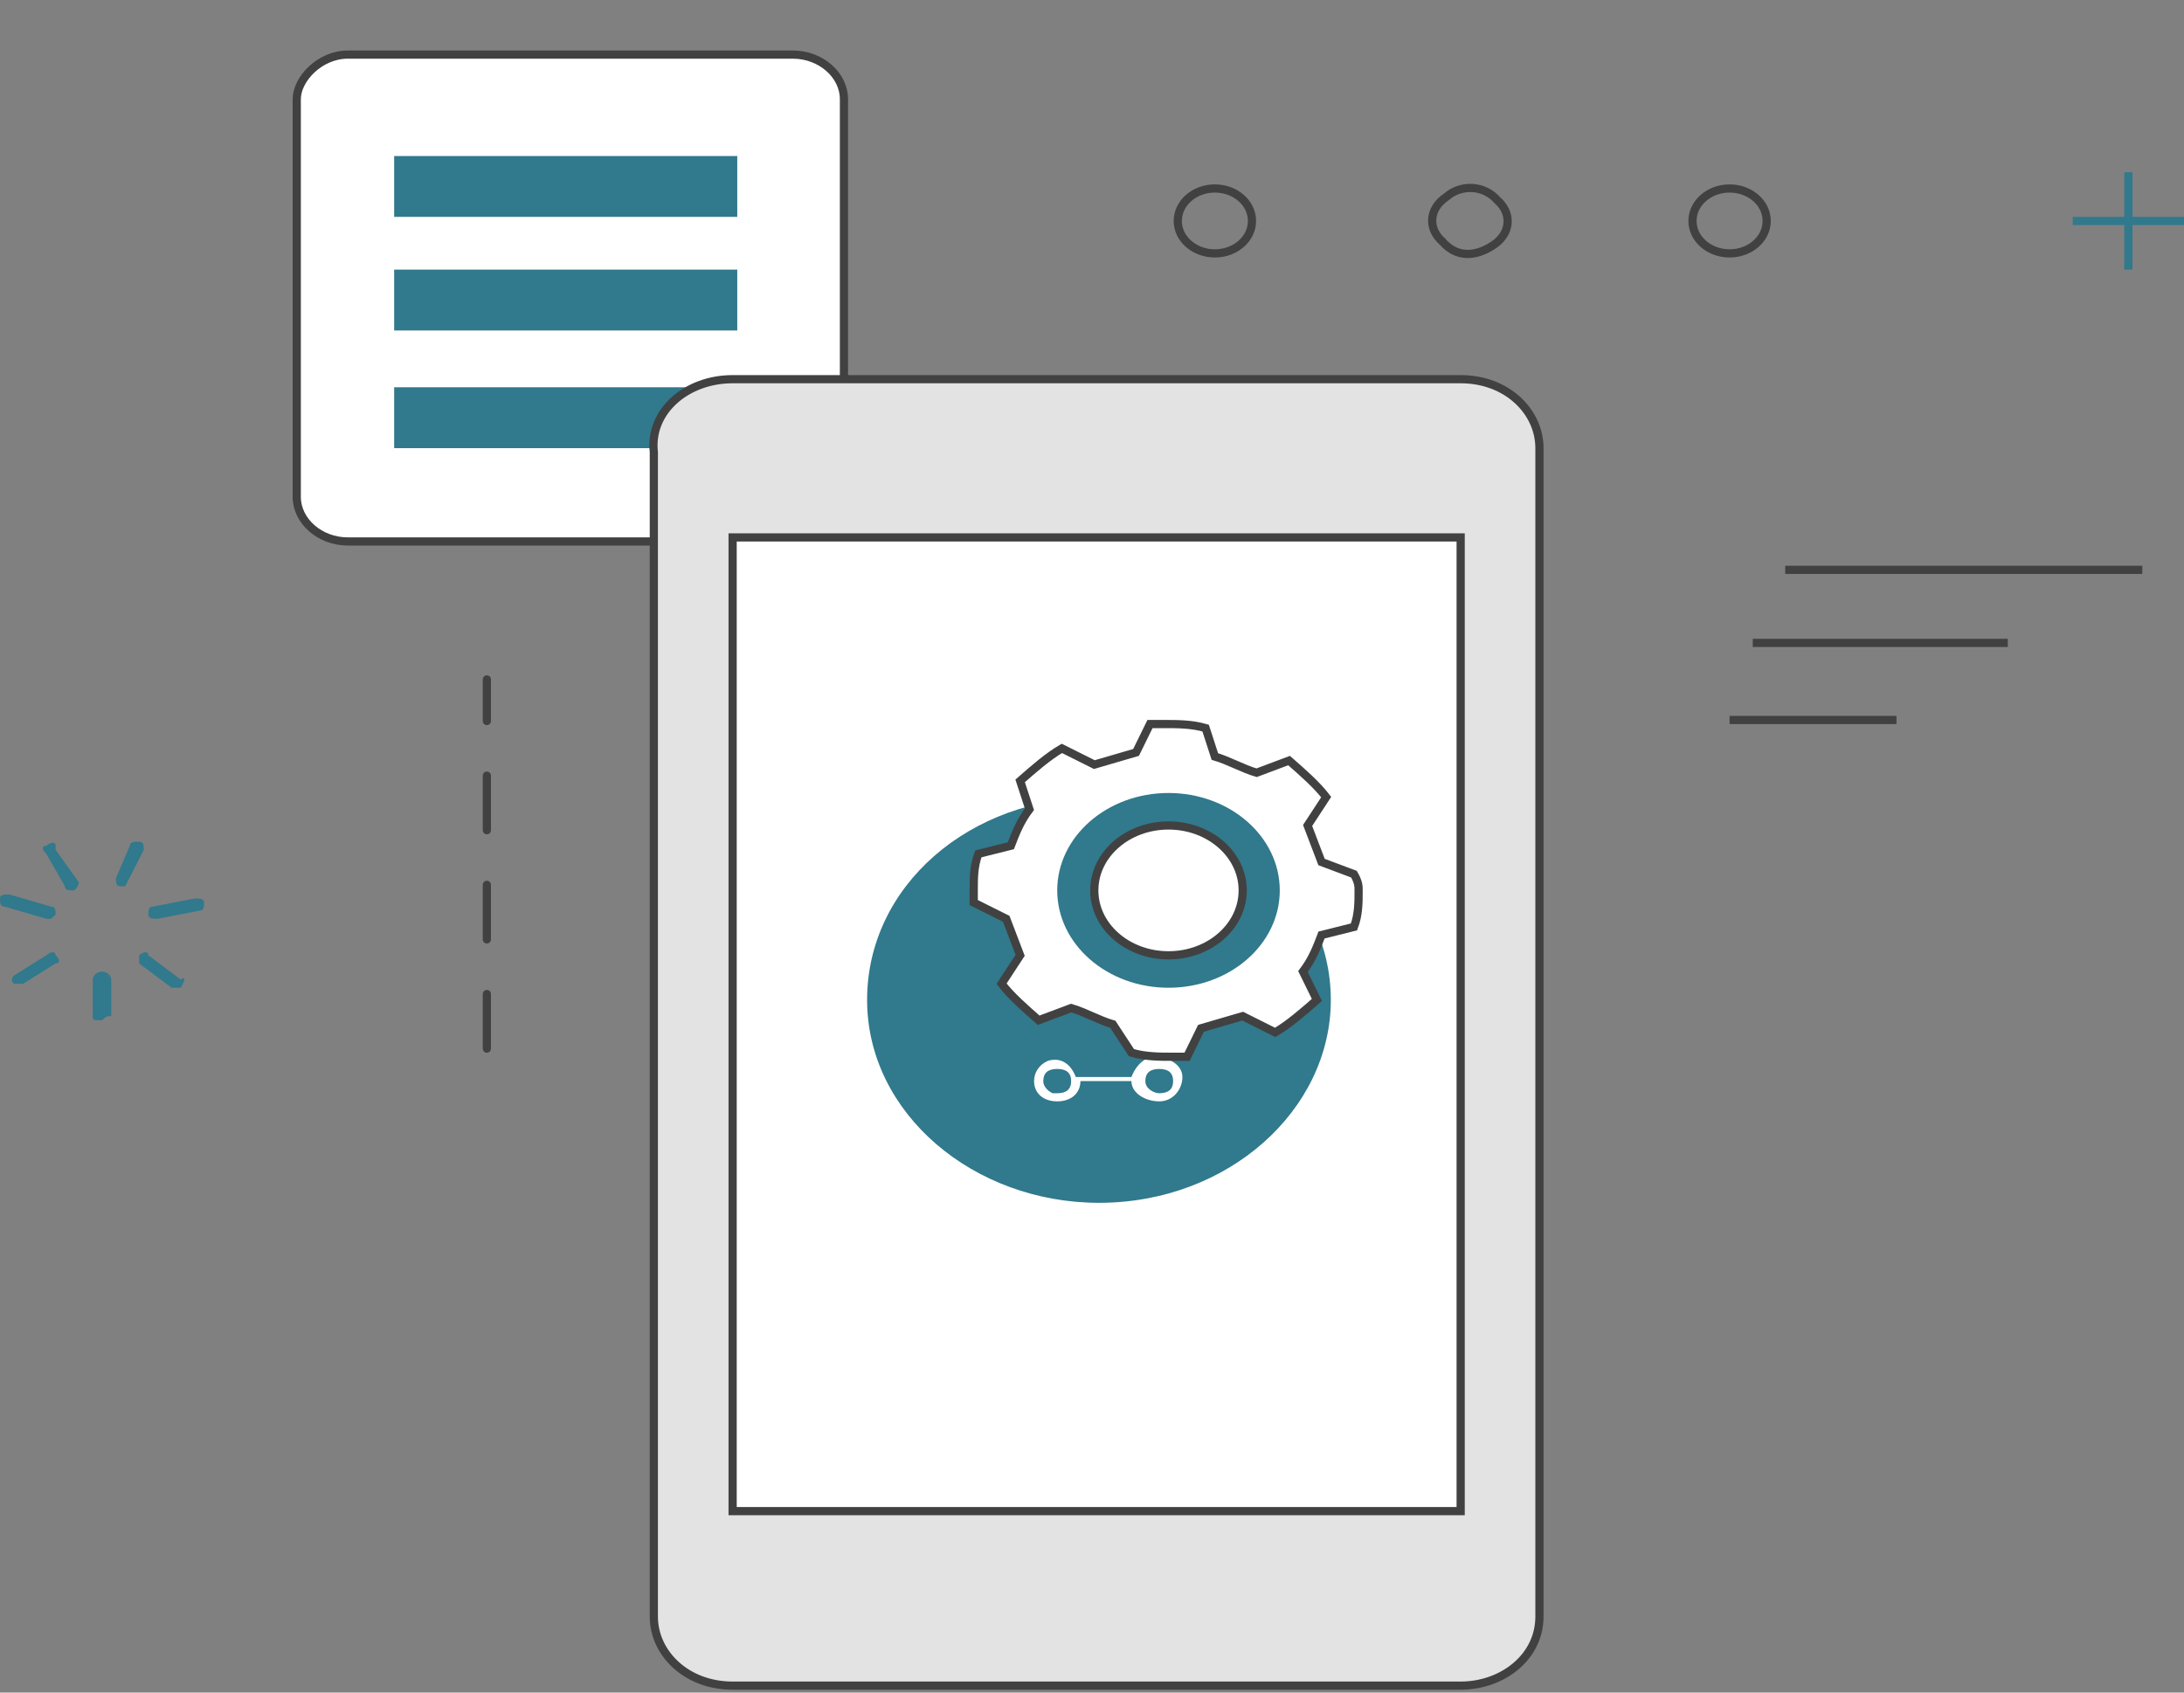
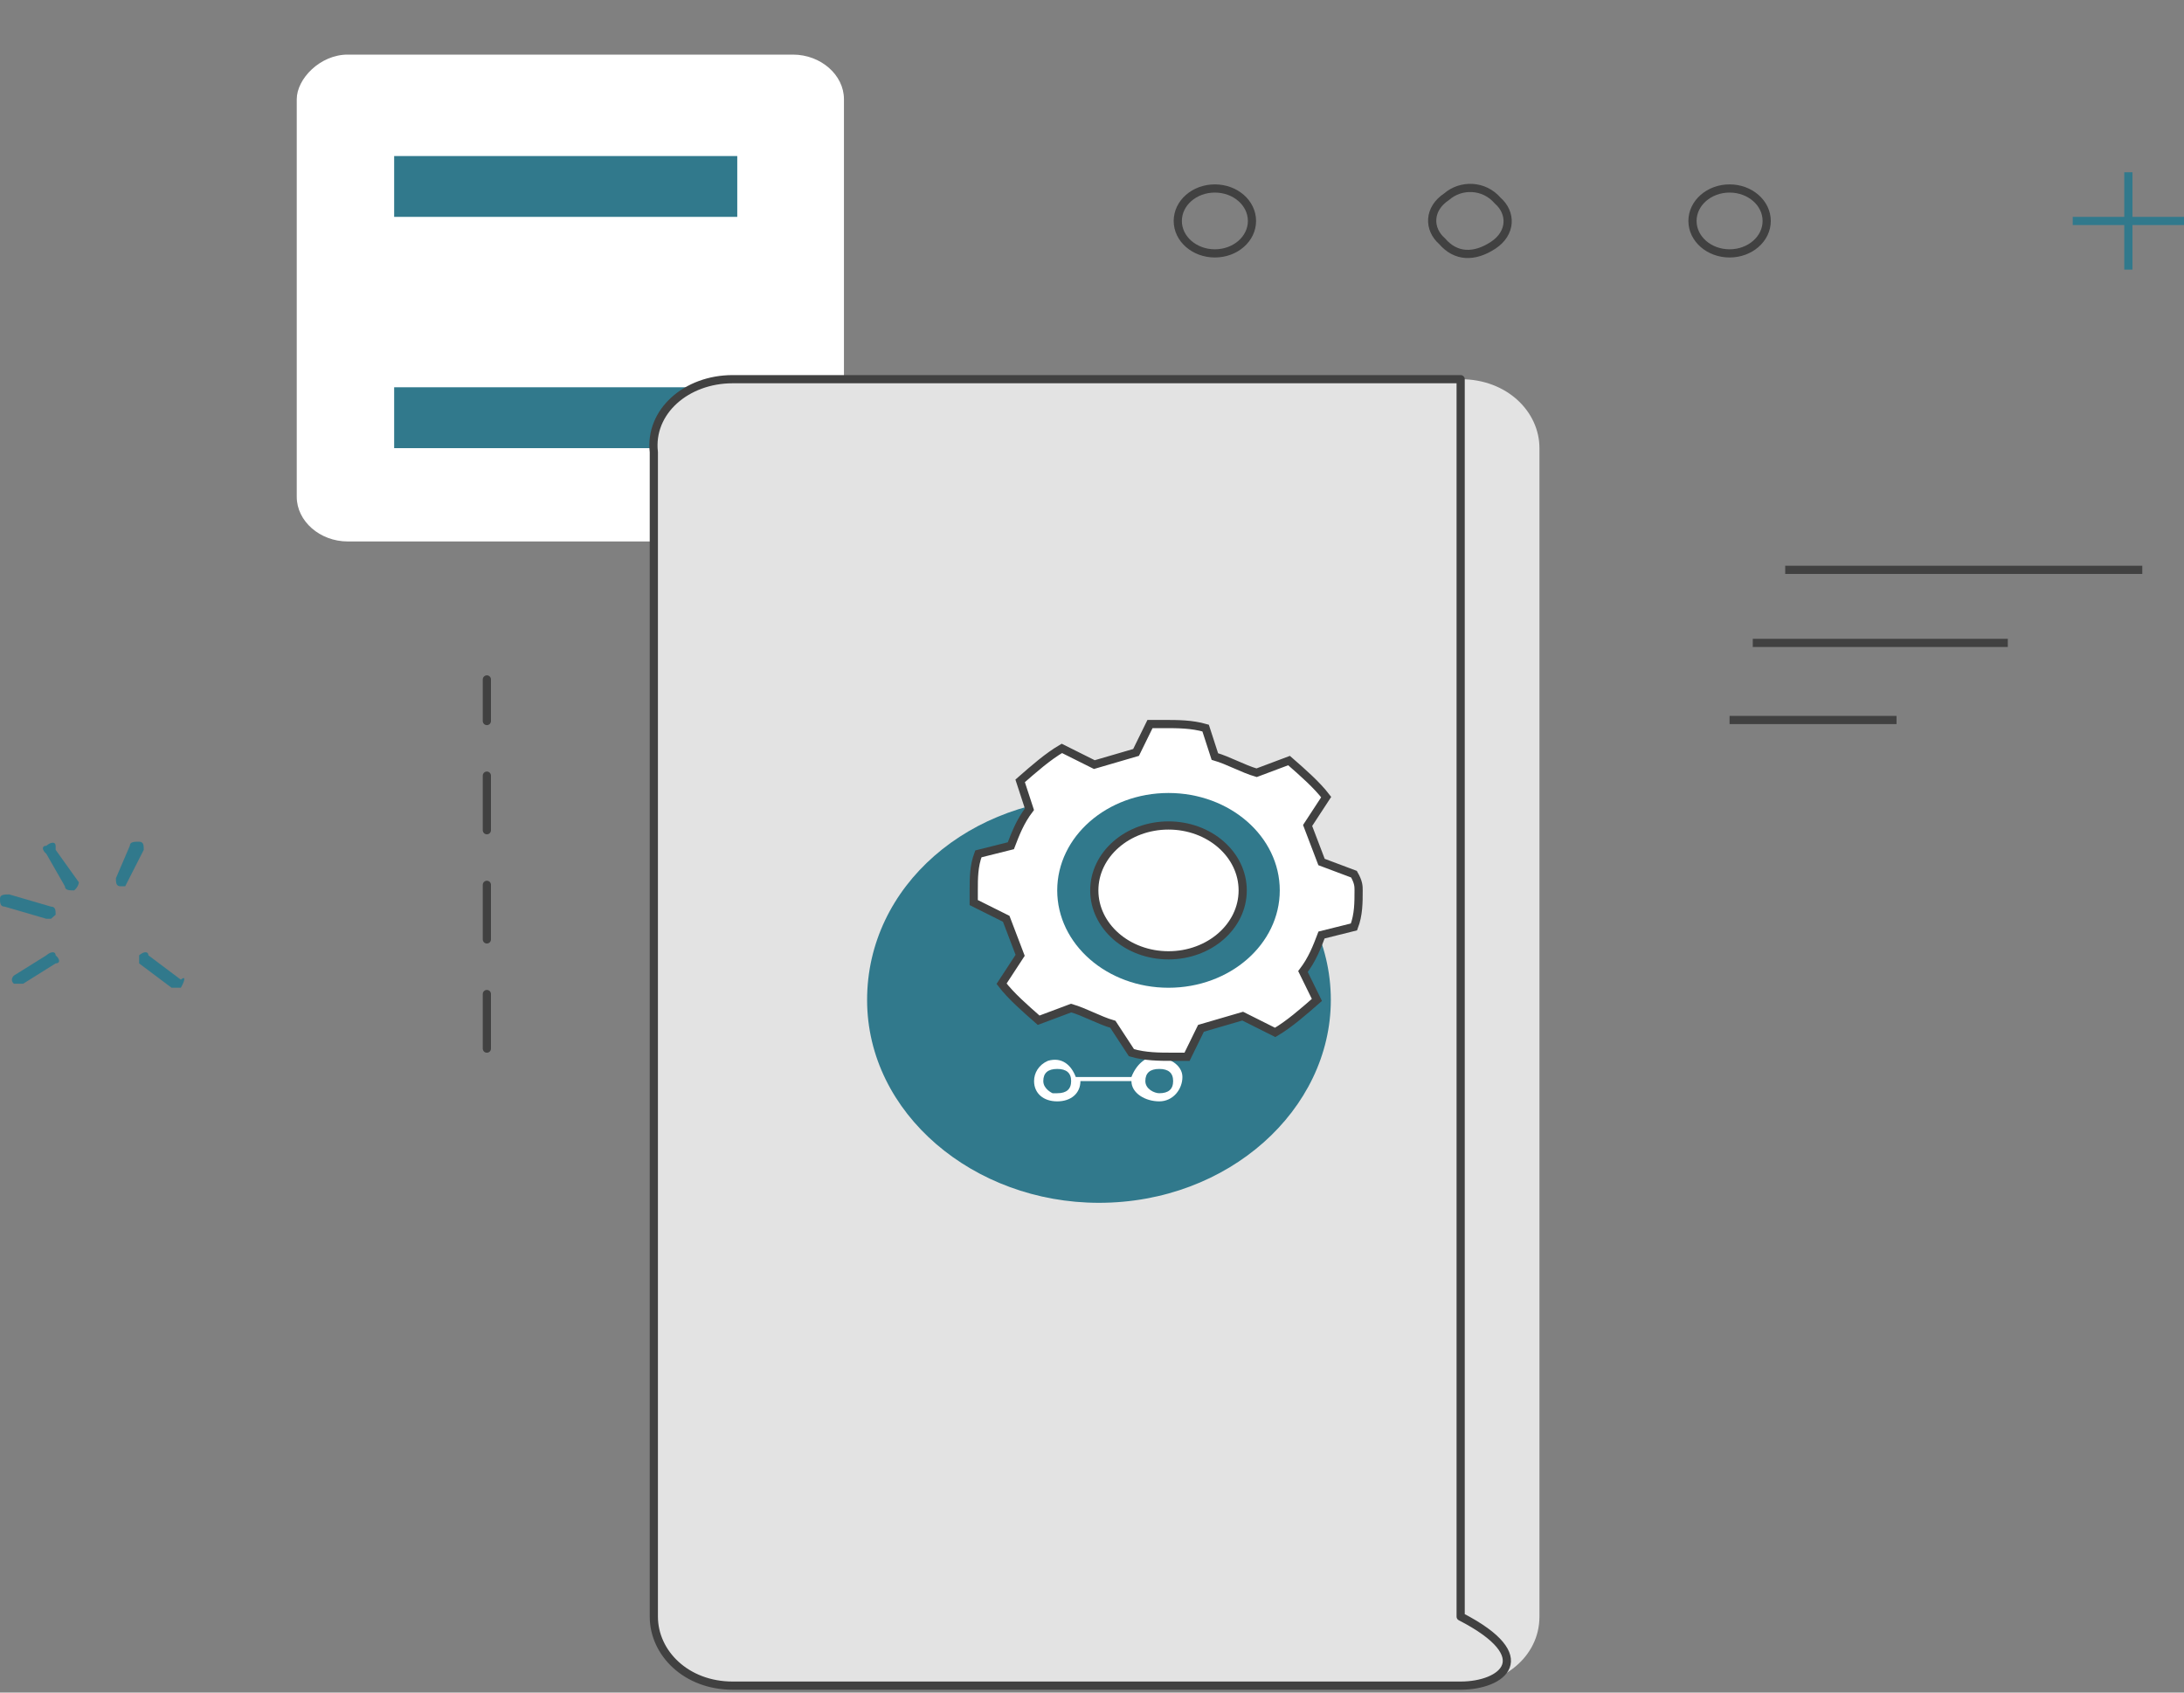
<svg xmlns="http://www.w3.org/2000/svg" width="40" height="31" viewBox="0 0 40 31" fill="none">
  <rect x="0" y="0" width="40" height="31" fill="#808080" stroke="none" />
  <path d="M6.369 1H14.522C15.032 1 15.457 1.372 15.457 1.817V9.1C15.457 9.546 15.032 9.917 14.522 9.917H6.369C5.86 9.917 5.435 9.546 5.435 9.1V1.817C5.435 1.446 5.86 1 6.369 1Z" fill="white" />
-   <path d="M6.369 1H14.522C15.032 1 15.457 1.372 15.457 1.817V9.1C15.457 9.546 15.032 9.917 14.522 9.917H6.369C5.86 9.917 5.435 9.546 5.435 9.1V1.817C5.435 1.446 5.86 1 6.369 1Z" stroke="#414141" stroke-width="0.15" stroke-miterlimit="10" />
  <path d="M13.503 2.858H7.219V3.972H13.503V2.858Z" fill="#31798C" />
-   <path d="M13.503 4.938H7.219V6.053H13.503V4.938Z" fill="#31798C" />
  <path d="M13.503 7.093H7.219V8.208H13.503V7.093Z" fill="#31798C" />
  <path d="M27.431 3.675C27.686 3.898 27.686 4.27 27.346 4.493C27.006 4.715 26.667 4.715 26.412 4.418C26.157 4.195 26.157 3.824 26.497 3.601C26.752 3.378 27.176 3.378 27.431 3.675Z" stroke="#414141" stroke-width="0.15" stroke-linecap="round" stroke-linejoin="round" />
  <path d="M31.677 4.641C32.053 4.641 32.357 4.375 32.357 4.047C32.357 3.718 32.053 3.452 31.677 3.452C31.302 3.452 30.998 3.718 30.998 4.047C30.998 4.375 31.302 4.641 31.677 4.641Z" stroke="#414141" stroke-width="0.15" stroke-linecap="round" stroke-linejoin="round" />
  <path d="M22.25 4.641C22.626 4.641 22.93 4.375 22.93 4.047C22.93 3.718 22.626 3.452 22.25 3.452C21.875 3.452 21.571 3.718 21.571 4.047C21.571 4.375 21.875 4.641 22.25 4.641Z" stroke="#414141" stroke-width="0.15" stroke-linecap="round" stroke-linejoin="round" />
  <path d="M32.696 10.437H39.236" stroke="#414141" stroke-width="0.15" stroke-miterlimit="10" />
  <path d="M32.102 11.775H36.773" stroke="#414141" stroke-width="0.15" stroke-miterlimit="10" />
  <path d="M31.677 13.187H34.735" stroke="#414141" stroke-width="0.15" stroke-miterlimit="10" />
  <path d="M38.981 3.155V4.938" stroke="#31798C" stroke-width="0.15" stroke-miterlimit="10" />
  <path d="M40 4.047H37.962" stroke="#31798C" stroke-width="0.15" stroke-miterlimit="10" />
  <path d="M13.418 6.945H26.752C27.601 6.945 28.195 7.539 28.195 8.208V29.609C28.195 30.352 27.516 30.873 26.752 30.873H13.418C12.569 30.873 11.975 30.278 11.975 29.609V8.282C11.89 7.539 12.569 6.945 13.418 6.945Z" fill="#E3E3E3" />
-   <path d="M13.418 6.945H26.752C27.601 6.945 28.195 7.539 28.195 8.208V29.609C28.195 30.352 27.516 30.873 26.752 30.873H13.418C12.569 30.873 11.975 30.278 11.975 29.609V8.282C11.89 7.539 12.569 6.945 13.418 6.945Z" stroke="#414141" stroke-width="0.15" stroke-linecap="round" stroke-linejoin="round" />
-   <path d="M26.752 9.843H13.418V27.677H26.752V9.843Z" fill="white" stroke="#414141" stroke-width="0.15" stroke-miterlimit="10" />
+   <path d="M13.418 6.945H26.752V29.609C28.195 30.352 27.516 30.873 26.752 30.873H13.418C12.569 30.873 11.975 30.278 11.975 29.609V8.282C11.89 7.539 12.569 6.945 13.418 6.945Z" stroke="#414141" stroke-width="0.15" stroke-linecap="round" stroke-linejoin="round" />
  <path d="M15.881 18.314C15.881 20.395 17.834 22.03 20.127 22.03C22.505 22.03 24.374 20.321 24.374 18.314C24.374 16.233 22.42 14.599 20.127 14.599C17.749 14.599 15.881 16.233 15.881 18.314Z" fill="#31798C" />
  <path d="M18.939 19.8C18.939 20.023 19.108 20.172 19.363 20.172C19.618 20.172 19.788 20.023 19.788 19.8H20.722C20.722 20.023 20.977 20.172 21.232 20.172C21.486 20.172 21.656 19.949 21.656 19.726C21.656 19.503 21.401 19.355 21.146 19.355C20.977 19.355 20.807 19.503 20.722 19.726H19.703C19.618 19.503 19.448 19.355 19.193 19.429C19.023 19.503 18.939 19.652 18.939 19.8ZM20.977 19.8C20.977 19.652 21.062 19.578 21.232 19.578C21.401 19.578 21.486 19.652 21.486 19.8C21.486 19.949 21.401 20.023 21.232 20.023C21.146 20.023 20.977 19.949 20.977 19.8ZM19.108 19.8C19.108 19.652 19.193 19.578 19.363 19.578C19.533 19.578 19.618 19.652 19.618 19.8C19.618 19.949 19.533 20.023 19.363 20.023C19.363 20.023 19.363 20.023 19.278 20.023C19.278 20.023 19.108 19.949 19.108 19.8Z" fill="white" />
  <path d="M24.883 16.308C24.883 16.531 24.883 16.754 24.798 16.977L24.204 17.125C24.119 17.348 24.034 17.571 23.864 17.794L24.119 18.314C23.864 18.537 23.609 18.76 23.355 18.909L22.76 18.611C22.505 18.686 22.25 18.76 21.996 18.834L21.741 19.355C21.656 19.355 21.571 19.355 21.486 19.355C21.231 19.355 20.977 19.355 20.722 19.28L20.382 18.76C20.127 18.686 19.873 18.537 19.618 18.463L19.023 18.686C18.769 18.463 18.514 18.24 18.344 18.017L18.684 17.497C18.599 17.274 18.514 17.051 18.429 16.828L17.834 16.531C17.834 16.456 17.834 16.382 17.834 16.308C17.834 16.085 17.834 15.862 17.919 15.639L18.514 15.49C18.599 15.268 18.684 15.045 18.854 14.822L18.684 14.302C18.938 14.079 19.193 13.856 19.448 13.707L20.043 14.004C20.297 13.93 20.552 13.856 20.807 13.781L21.062 13.261C21.146 13.261 21.231 13.261 21.316 13.261C21.571 13.261 21.826 13.261 22.081 13.335L22.25 13.856C22.505 13.93 22.76 14.079 23.015 14.153L23.609 13.93C23.864 14.153 24.119 14.376 24.289 14.599L23.949 15.119C24.034 15.342 24.119 15.565 24.204 15.788L24.798 16.011C24.883 16.159 24.883 16.233 24.883 16.308Z" fill="white" stroke="#414141" stroke-width="0.15" stroke-miterlimit="10" />
  <path d="M21.401 18.091C22.527 18.091 23.439 17.293 23.439 16.308C23.439 15.323 22.527 14.524 21.401 14.524C20.276 14.524 19.363 15.323 19.363 16.308C19.363 17.293 20.276 18.091 21.401 18.091Z" fill="#31798C" />
  <path d="M21.401 17.497C22.152 17.497 22.76 16.965 22.76 16.308C22.76 15.651 22.152 15.119 21.401 15.119C20.651 15.119 20.042 15.651 20.042 16.308C20.042 16.965 20.651 17.497 21.401 17.497Z" fill="white" stroke="#414141" stroke-width="0.15" stroke-miterlimit="10" />
  <path d="M1.359 16.308C1.274 16.308 1.189 16.308 1.189 16.233L0.849 15.639C0.764 15.565 0.764 15.49 0.849 15.49C0.934 15.416 1.019 15.416 1.019 15.49C1.019 15.49 1.019 15.49 1.019 15.565L1.444 16.159C1.444 16.159 1.444 16.233 1.359 16.308Z" fill="#31798C" />
  <path d="M2.293 16.233H2.208C2.123 16.233 2.123 16.159 2.123 16.085L2.378 15.49C2.378 15.416 2.463 15.416 2.548 15.416C2.633 15.416 2.633 15.491 2.633 15.565L2.293 16.233C2.378 16.233 2.378 16.233 2.293 16.233Z" fill="#31798C" />
-   <path d="M3.652 16.679L2.887 16.828C2.802 16.828 2.718 16.828 2.718 16.754C2.718 16.679 2.718 16.605 2.802 16.605L3.567 16.456C3.652 16.456 3.737 16.456 3.737 16.531C3.737 16.605 3.737 16.679 3.652 16.679Z" fill="#31798C" />
  <path d="M3.312 18.091C3.227 18.091 3.227 18.091 3.142 18.091L2.548 17.645C2.548 17.571 2.548 17.497 2.548 17.497C2.633 17.422 2.718 17.422 2.718 17.497L3.312 17.943C3.397 17.868 3.397 17.943 3.312 18.091C3.397 18.017 3.397 18.017 3.312 18.091C3.397 18.017 3.397 18.017 3.312 18.091Z" fill="#31798C" />
-   <path d="M1.868 18.686C1.699 18.686 1.699 18.686 1.699 18.611V17.943C1.699 17.868 1.783 17.794 1.868 17.794C1.953 17.794 2.038 17.868 2.038 17.943V18.611C1.953 18.611 1.953 18.611 1.868 18.686Z" fill="#31798C" />
  <path d="M0.425 18.017C0.34 18.017 0.255 18.017 0.255 18.017C0.17 17.943 0.255 17.868 0.255 17.868L0.849 17.497C0.934 17.422 1.019 17.422 1.019 17.497C1.104 17.571 1.104 17.645 1.019 17.645L0.425 18.017Z" fill="#31798C" />
  <path d="M0.934 16.828H0.849L0.085 16.605C3.227e-07 16.605 0 16.531 0 16.456C0 16.382 0.085 16.382 0.17 16.382L0.934 16.605C1.019 16.605 1.019 16.679 1.019 16.754C1.019 16.754 1.019 16.754 0.934 16.828C0.934 16.754 0.934 16.828 0.934 16.828Z" fill="#31798C" />
  <path d="M8.917 19.206V12.444" stroke="#414141" stroke-width="0.15" stroke-miterlimit="10" stroke-linecap="round" stroke-dasharray="1 1" />
</svg>